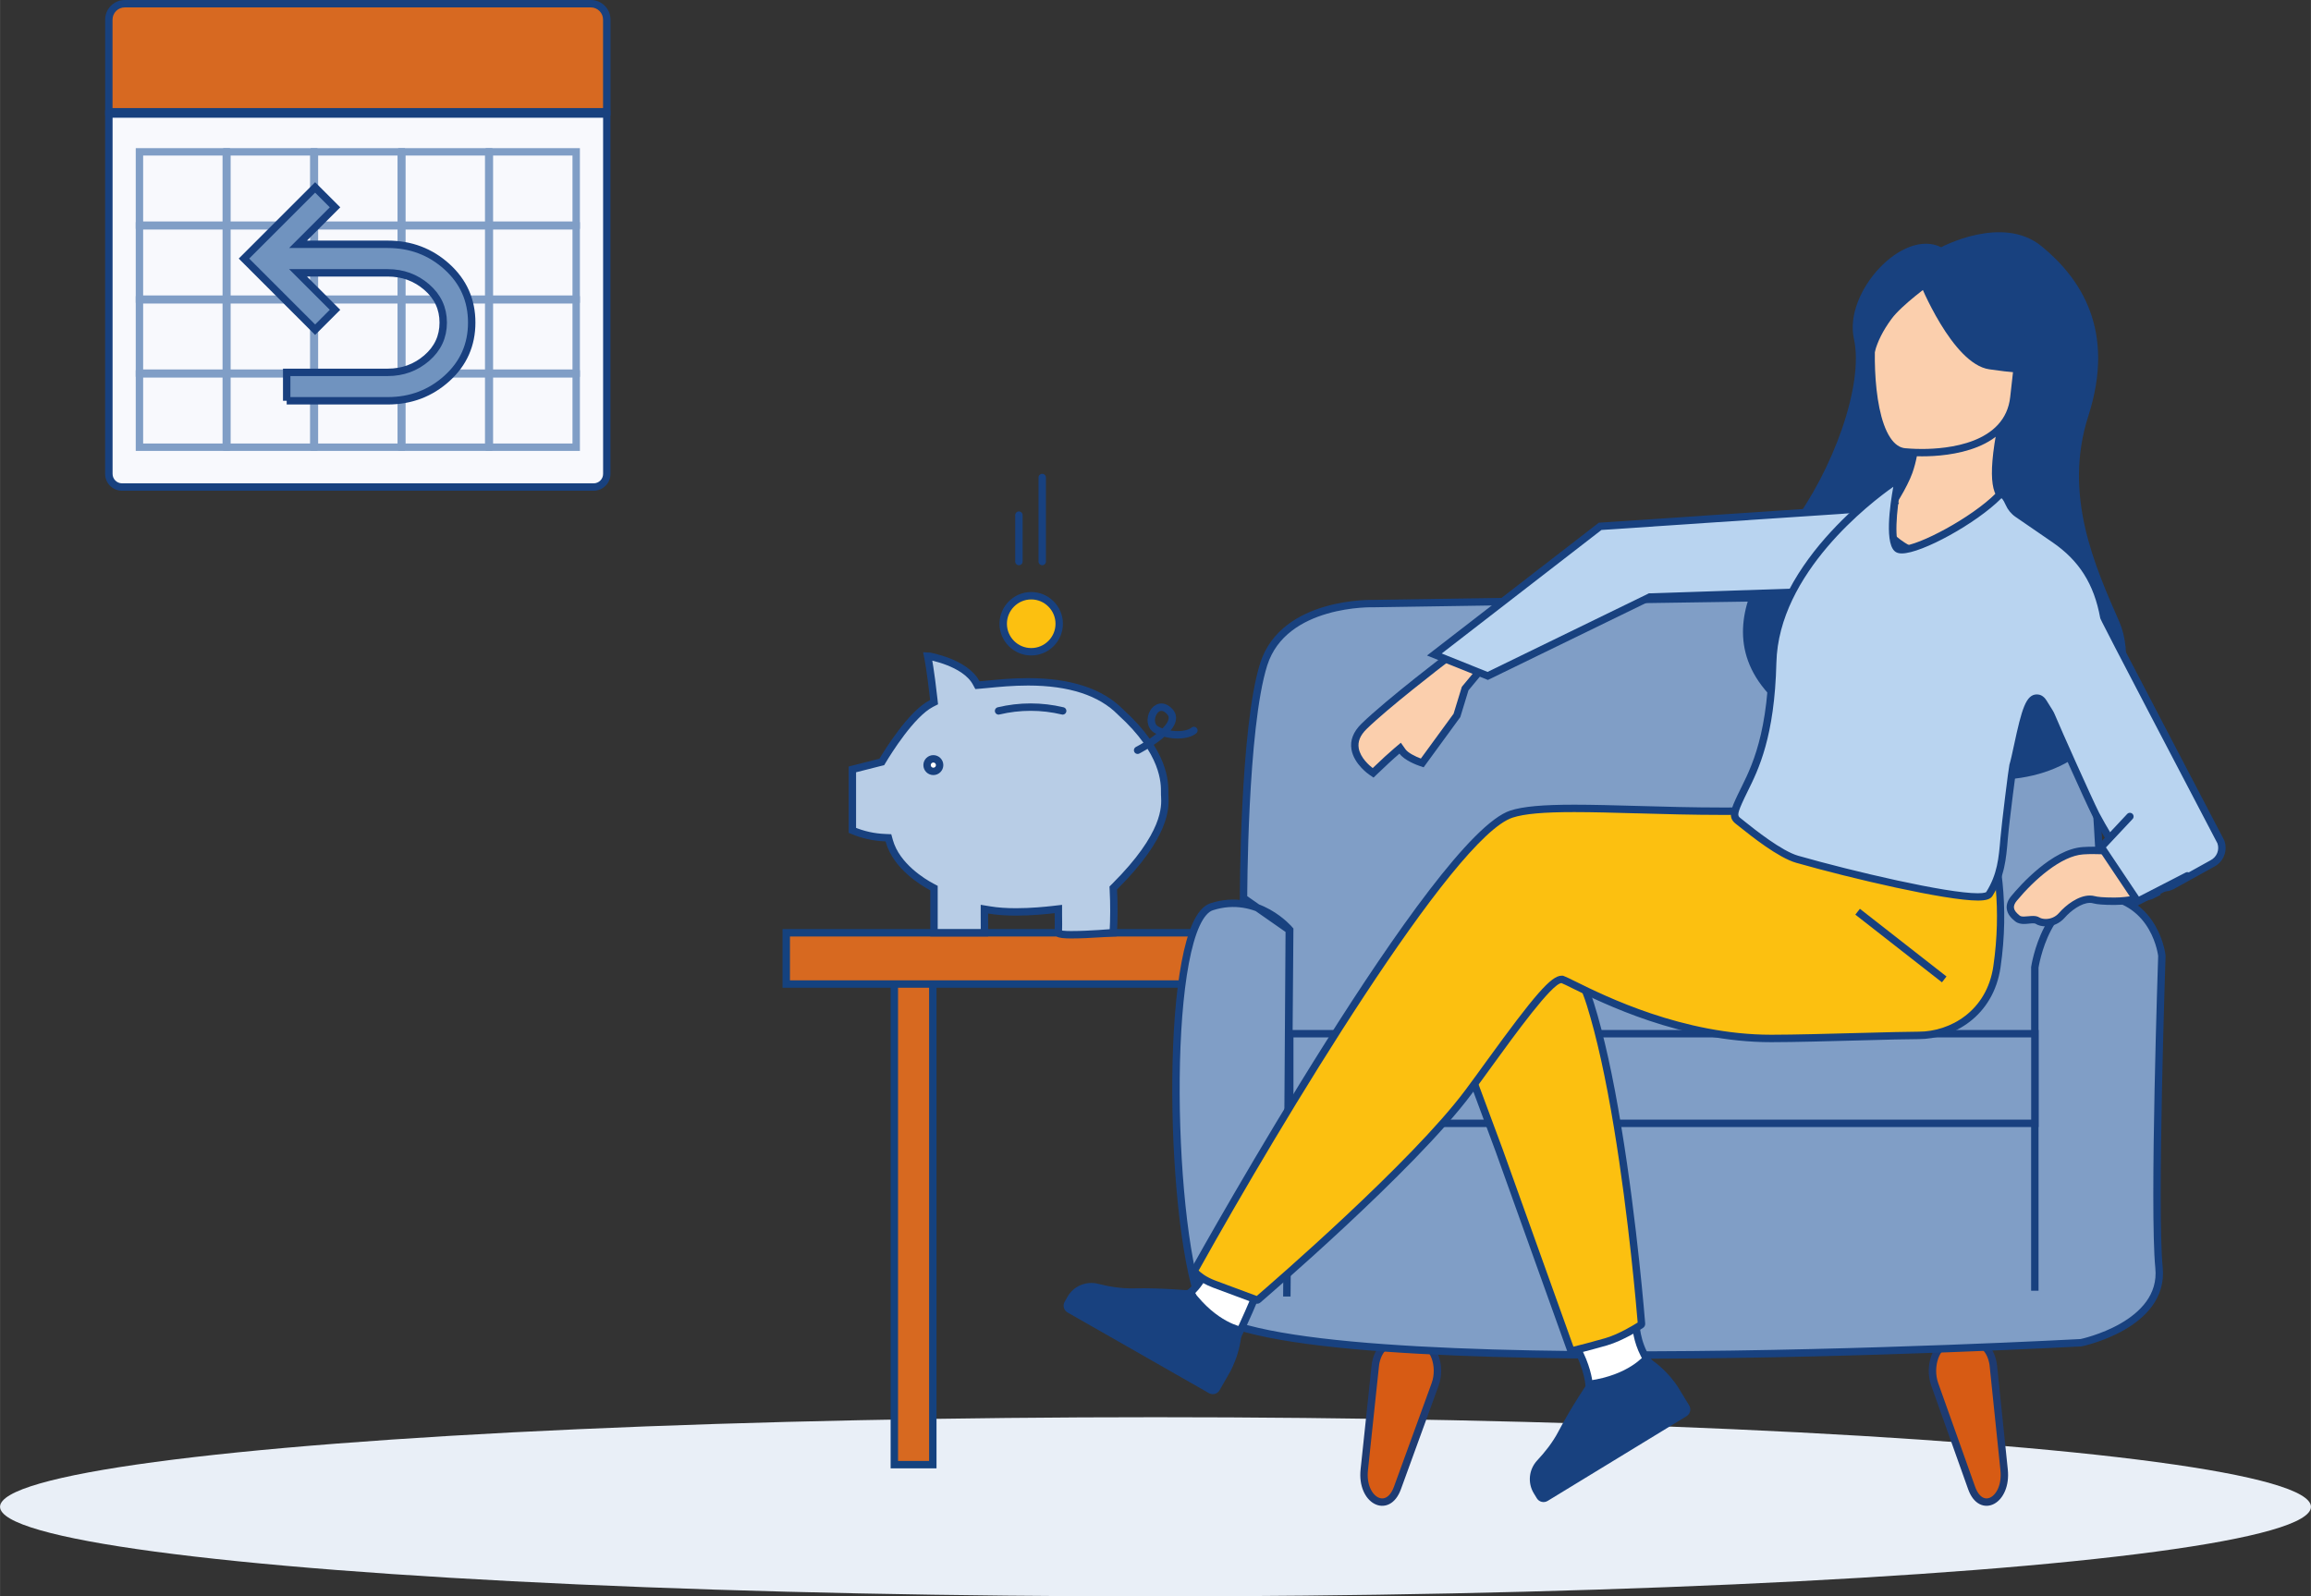
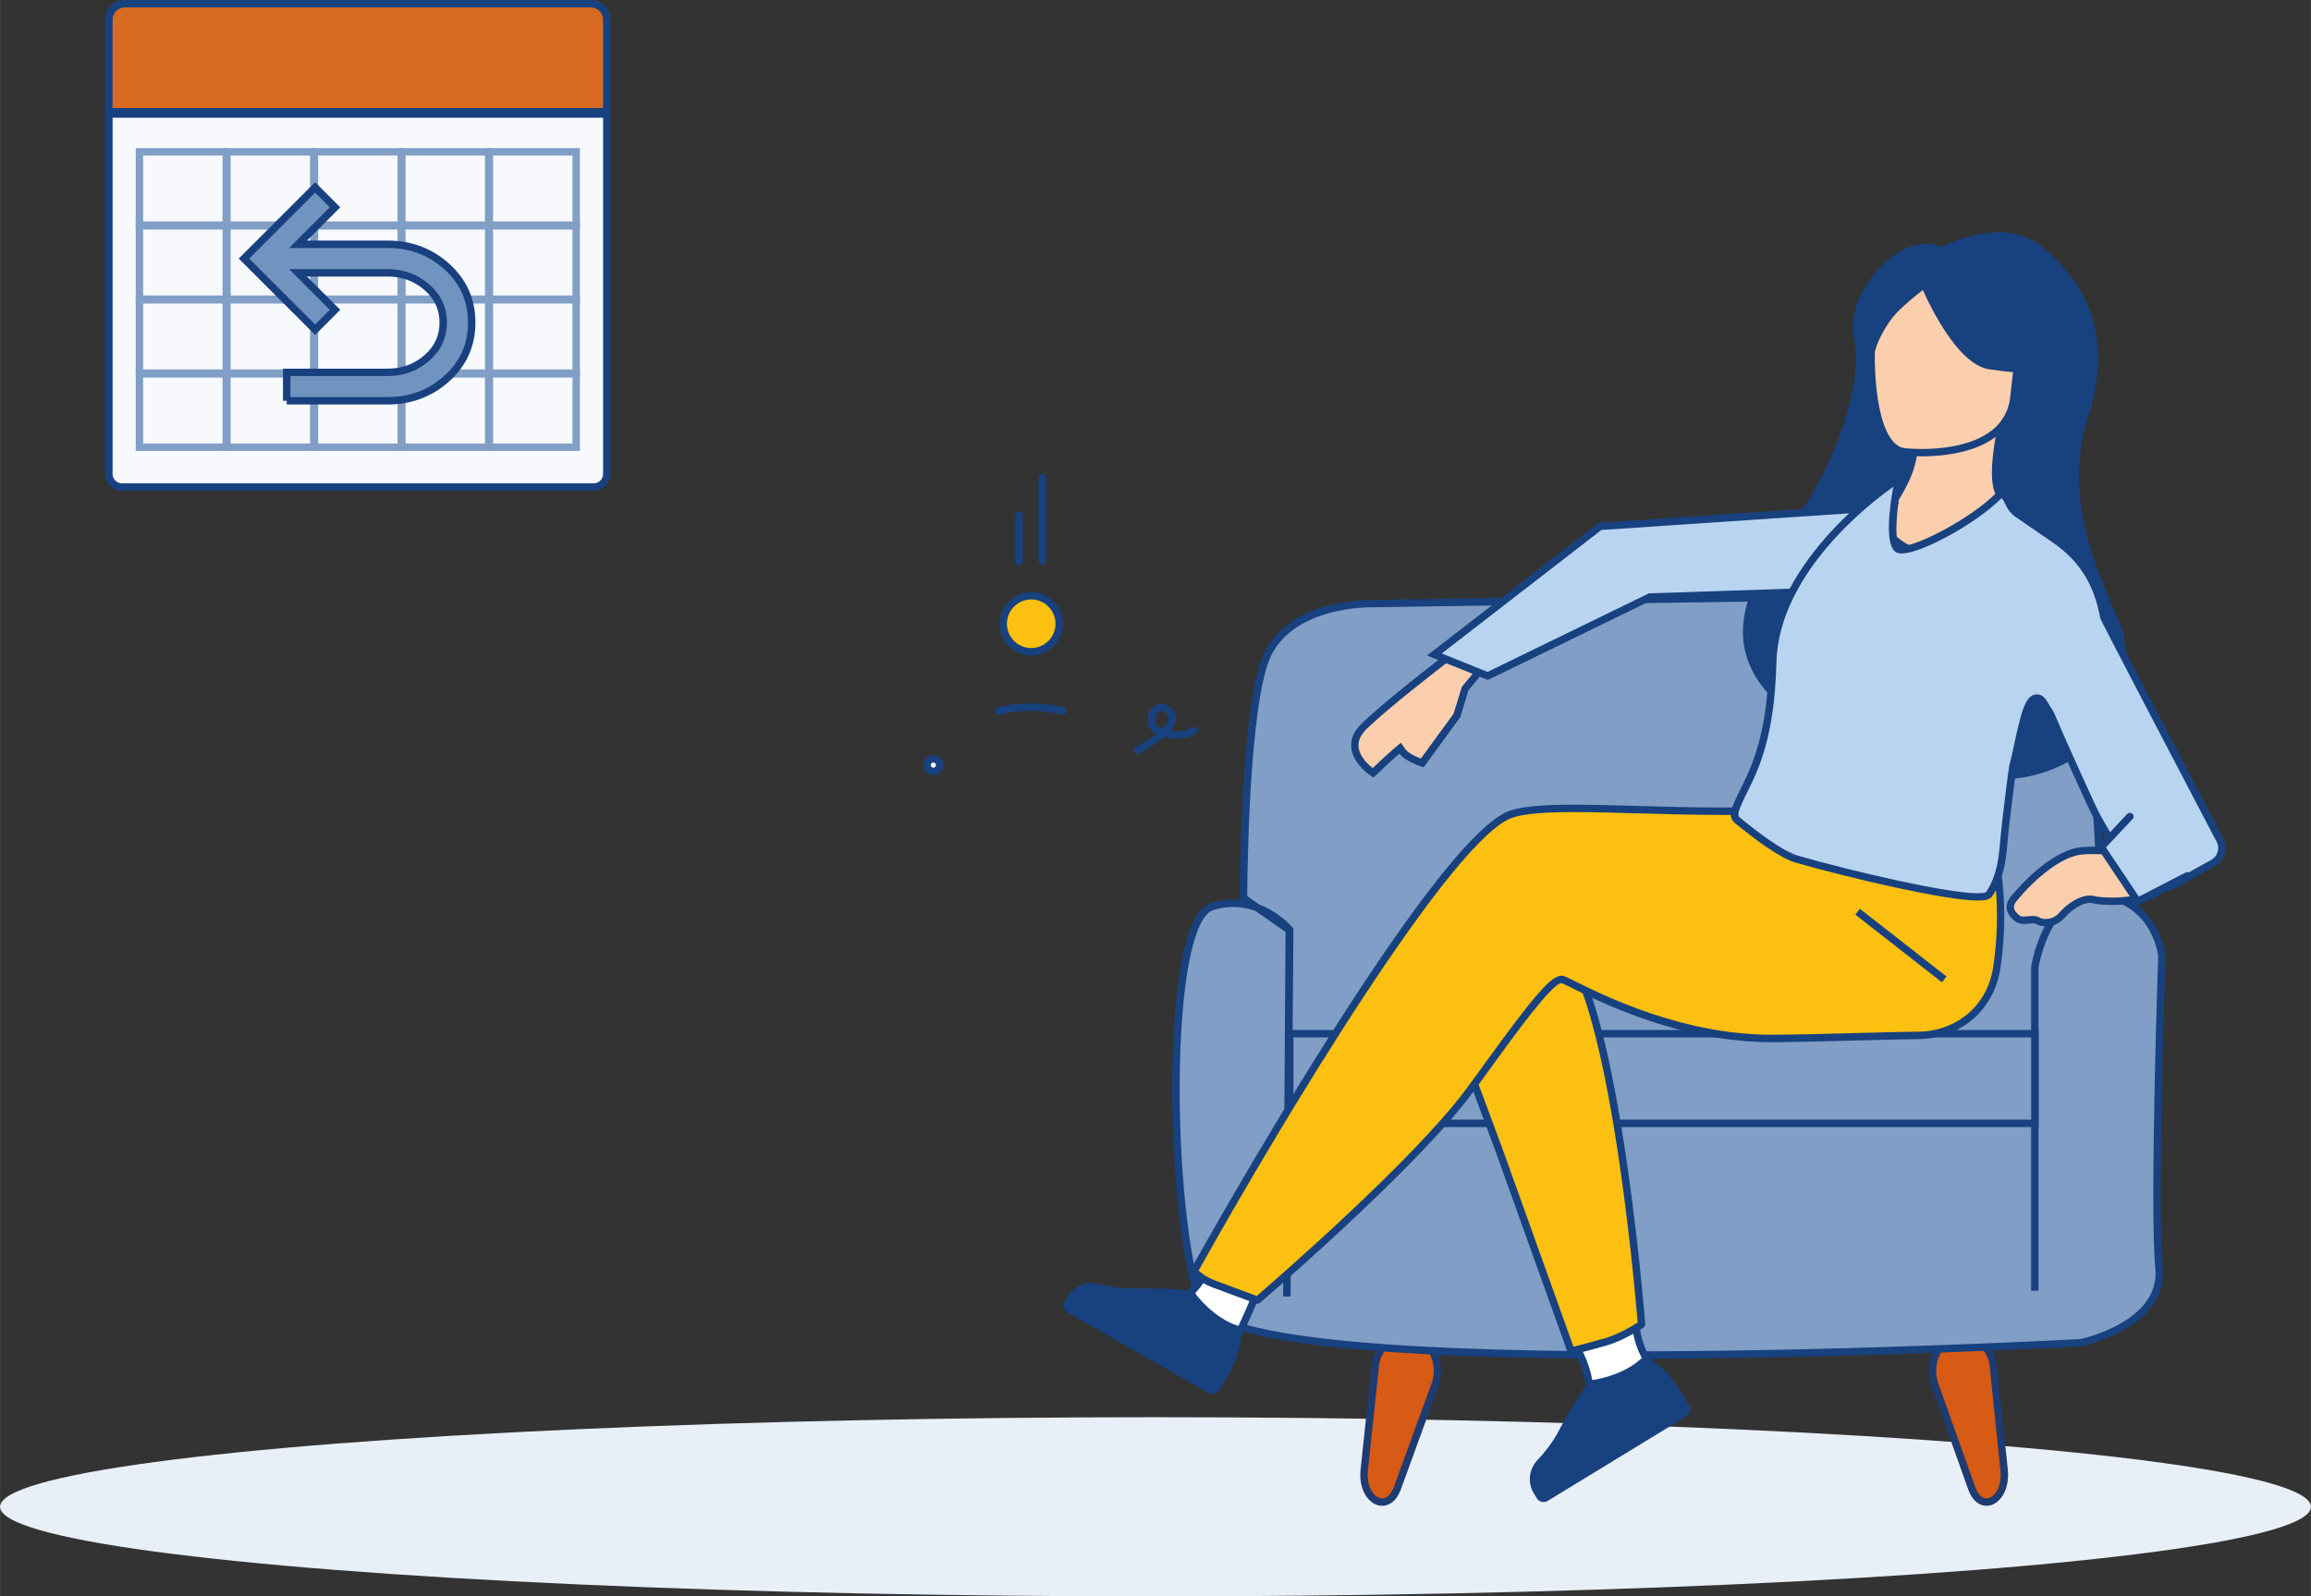
<svg xmlns="http://www.w3.org/2000/svg" id="Ebene_2" data-name="Ebene 2" width="165.1mm" height="114.08mm" viewBox="0 0 468 323.39">
  <rect x="0" y="0" width="468" height="323.39" fill="#333333" stroke="none" />
  <defs>
    <style>
      .cls-1 {
        fill: #f8f9fd;
      }

      .cls-1, .cls-2, .cls-3, .cls-4, .cls-5, .cls-6, .cls-7, .cls-8, .cls-9 {
        stroke-width: 0px;
      }

      .cls-2 {
        fill: #e9eff7;
      }

      .cls-10 {
        fill: none;
      }

      .cls-10, .cls-11, .cls-12, .cls-13, .cls-14, .cls-15, .cls-16, .cls-17, .cls-18, .cls-19, .cls-20, .cls-21 {
        stroke-width: 1.5px;
      }

      .cls-10, .cls-11, .cls-12, .cls-14, .cls-15, .cls-17, .cls-20, .cls-21 {
        stroke: #18417f;
      }

      .cls-10, .cls-12 {
        stroke-linecap: round;
      }

      .cls-11, .cls-9 {
        fill: #fff;
      }

      .cls-12, .cls-13, .cls-16, .cls-17, .cls-18, .cls-19, .cls-20, .cls-21 {
        stroke-miterlimit: 10;
      }

      .cls-12, .cls-6 {
        fill: #b9d4f0;
      }

      .cls-3, .cls-15 {
        fill: #fcc010;
      }

      .cls-13 {
        fill: #d76920;
        stroke: #15427f;
      }

      .cls-14 {
        fill: #b8cde6;
      }

      .cls-4 {
        fill: #18417f;
      }

      .cls-5, .cls-21 {
        fill: #fbcfad;
      }

      .cls-7, .cls-16, .cls-20 {
        fill: #809ec6;
      }

      .cls-8 {
        fill: #d76921;
      }

      .cls-16, .cls-19 {
        stroke: #19407f;
      }

      .cls-17 {
        fill: #fbd2b1;
      }

      .cls-18 {
        fill: #d75b14;
        stroke: #1e3b72;
      }

      .cls-19 {
        fill: #7093bf;
      }
    </style>
  </defs>
  <g id="Text-Bild">
    <g id="Ebene_86" data-name="Ebene 86">
      <g>
        <ellipse class="cls-2" cx="234" cy="305.24" rx="234" ry="18.15" />
        <g>
          <path class="cls-18" d="M278.5,276.78l-2.22,20.98c-.65,6.18,4.74,9.11,6.72,3.66l7.63-20.98c1.36-3.73-.38-8.35-3.15-8.35h-5.42c-1.77,0-3.28,1.99-3.57,4.7Z" />
          <path class="cls-18" d="M403.69,276.78l2.17,20.98c.64,6.18-4.64,9.11-6.58,3.66l-7.47-20.98c-1.33-3.73.38-8.35,3.09-8.35h5.3c1.74,0,3.22,1.99,3.5,4.7Z" />
          <g id="Tisch">
-             <rect class="cls-13" x="133.74" y="241.55" width="102.51" height="7.79" transform="translate(-60.44 430.44) rotate(-90)" />
-             <rect class="cls-13" x="159.22" y="188.96" width="86.78" height="10.38" />
-           </g>
+             </g>
          <g id="Sparschwein">
            <g id="Sparschwein-2">
              <g id="Schwein">
-                 <path class="cls-14" d="M217.15,189.36c-1.66,0-2.6-.11-2.8-.32l-.03-.04v-.11c.04-.63.03-2.36.01-3.72v-1.03s-1.04.12-1.04.12c-1.49.17-4.44.47-7.52.47-2.03,0-3.82-.13-5.32-.38l-1.1-.18v1.11c.03,2.24,0,3.62,0,3.66h-10.21v-9.04l-.49-.26c-1.64-.87-7.12-4.13-8.56-9.27l-.18-.65-.68-.03c-2.28-.09-4.51-.58-6.62-1.48h0s0-12.35,0-12.35l5.59-1.42.37-.09.2-.33c.93-1.55,5.75-9.39,9.82-11.49l.57-.29-.07-.64c-.64-5.79-1.17-8.44-1.23-8.73h0c.09,0,2.05.34,4.25,1.21,1.9.75,4.4,2.09,5.54,4.19l.29.53.6-.05c.38-.03.81-.07,1.32-.12l.31-.03c2.05-.2,4.86-.48,8.03-.48,8.42,0,14.72,2.06,18.71,6.11l.02.02.02.02c8.97,8.13,8.92,14.29,8.91,16.32v.34s0,.02,0,.02v.02s.02.32.02.32c.11,2.14.41,7.79-10.14,18.3l-.29.29.02.41c.15,2.87.14,5.78-.02,8.64h0c-.05,0-4.94.42-8.23.42Z" />
                <circle id="Auge" class="cls-11" cx="189.01" cy="154.99" r="1.27" />
                <path id="Pfad_33215" data-name="Pfad 33215" class="cls-10" d="M202.22,144.01c4.27-1.02,8.71-1.02,12.98,0" />
                <path id="Schwanz" class="cls-10" d="M230.38,151.98s9.3-4.78,6.52-7.81-5.29,2.33-2.63,3.7c2.66,1.38,6.23,1.21,7.5.1" />
              </g>
              <g id="Geld">
                <path class="cls-15" d="M208.83,132.03c-3.13,0-5.67-2.55-5.67-5.67s2.55-5.68,5.67-5.68,5.67,2.55,5.67,5.68-2.55,5.67-5.67,5.67Z" />
                <path id="Pfad_33217" data-name="Pfad 33217" class="cls-10" d="M206.34,113.75v-9.4" />
                <path id="Pfad_33218" data-name="Pfad 33218" class="cls-10" d="M211.06,113.75v-17.02" />
              </g>
            </g>
          </g>
          <path class="cls-20" d="M425.54,181.35s-1.75-43.28-5.26-47.96c-3.51-4.68-14.62-12.87-22.23-12.87s-119.9,1.75-119.9,1.75c0,0-18.13-.58-22.23,12.28-4.09,12.87-4.09,47.38-4.09,47.38l9.26,6.47-.49,74.24.58-74.28s-6.44-7.69-15.79-4.68c-9.74,3.14-8.77,62.58-2.34,80.13,6.43,17.55,178.39,8.19,178.39,8.19,0,0,16.96-3.51,15.79-15.21-1.17-11.7.58-63.17.58-63.17,0,0-1.17-11.11-12.28-12.28-11.11-1.17-13.45,14.62-13.45,14.62v65.51" />
          <rect class="cls-16" x="261.19" y="209.4" width="150.9" height="18.16" />
          <g id="Kate">
            <g id="Unterkörper">
              <g>
                <g>
                  <path class="cls-9" d="M322.08,281.31c-.05,0-.1-.02-.14-.05-.06-.04-.1-.12-.09-.19,0-.15-.03-3.6-2.76-8.45-.03-.06-.04-.14-.01-.2.03-.06.08-.12.15-.14l11.79-3.85s.05,0,.08,0c.07,0,.1.01.13.03.06.04.1.11.1.19,0,.2.25,4.79,3.45,8.37.05.06.07.14.05.22-.02.08-.08.14-.16.16l-12.51,3.9h-.07Z" />
                  <path class="cls-4" d="M330.63,269.33c.17,1.39.79,4.68,3.07,7.58l-11.15,3.48c-.12-1.23-.61-4.03-2.51-7.59l10.59-3.46M331.08,267.66c-.1,0-.21.02-.3.05l-11.79,3.86c-.28.09-.51.3-.61.58-.11.28-.09.58.06.84,2.64,4.7,2.66,8.03,2.66,8.08,0,.32.14.61.4.8.17.13.38.2.59.2.1,0,.2-.01.29-.05l12.51-3.9c.32-.1.57-.36.66-.68.09-.32,0-.67-.22-.92-3.05-3.42-3.26-7.86-3.26-7.9-.01-.31-.17-.6-.42-.77-.17-.12-.37-.18-.57-.18h0Z" />
                </g>
                <path class="cls-4" d="M333.01,274.55s-3.13,3.99-11.17,5.12c0,0-3.64,5.31-6.23,10.29-1.2,2.3-2.85,4.33-4.28,5.85-1.72,1.83-2.02,4.57-.71,6.71l.61,1c.46.75,1.43.98,2.18.53l28.14-17.17c.75-.46.98-1.43.53-2.18l-1.89-3.1s-2.28-4.25-7.17-7.06Z" />
              </g>
              <g>
                <path class="cls-3" d="M318.32,273.66c-.1,0-.19-.06-.22-.16l-14.49-40.43-10.46-28.16c-.02-.05-.02-.11,0-.17,2.39-6.26,8.71-18.1,15.5-18.1,2.21,0,4.35,1.2,6.35,3.57,1.1,1.3,4.85,6.08,7.09,13.25,2,6.4,3.85,14.78,5.51,24.89,3.23,19.51,4.81,39.61,4.83,39.81,0,.09-.03.17-.11.22-.04.03-3.81,2.5-7.08,3.45-3.51,1.01-6.82,1.81-6.85,1.82h-.06Z" />
                <path class="cls-4" d="M308.64,187.39c1.98,0,3.92,1.11,5.78,3.3,1.07,1.27,4.75,5.96,6.94,12.99,1.99,6.37,3.83,14.71,5.49,24.79,3,18.12,4.58,36.83,4.8,39.44-.89.56-3.91,2.41-6.63,3.19-2.75.79-5.35,1.45-6.38,1.7l-14.34-40.01-10.39-27.97c2.38-6.14,8.42-17.44,14.73-17.44M308.64,185.89c-9,0-15.91,17.82-16.2,18.58-.08.22-.09.47,0,.7l10.46,28.15,14.49,40.43c.14.4.52.65.93.65.08,0,.15,0,.23-.03.03,0,3.35-.81,6.89-1.83,3.37-.98,7.13-3.44,7.29-3.54.3-.2.47-.54.44-.9-.02-.2-1.59-20.23-4.84-39.87-1.66-10.15-3.52-18.56-5.53-25-2.28-7.31-6.11-12.19-7.23-13.52-2.15-2.54-4.48-3.83-6.92-3.83h0Z" />
              </g>
              <g>
                <g>
                  <path class="cls-9" d="M249.95,271.65c-.06,0-.12-.02-.17-.07l-9.46-9.06c-.07-.06-.09-.16-.06-.25.03-.09.11-.15.2-.16l.86-.11-.09-.34c.74-.61,2.01-2.05,3.62-5.34.03-.06.08-.1.14-.12.03,0,.05,0,.07,0,.06,0,.09.01.12.03l9.27,5.29c.1.06.15.19.1.29-.03.07-2.61,6.43-4.41,9.7-.04.06-.1.11-.17.12h-.04Z" />
                  <path class="cls-4" d="M245.29,257.16l8.41,4.8c-.56,1.36-2.42,5.8-3.88,8.62l-8.19-7.85.64-.08-.2-.73c.8-.78,1.9-2.19,3.21-4.77M245.07,255.46c-.1,0-.19.01-.29.04-.26.08-.48.26-.6.51-2.35,4.79-3.86,5.36-3.81,5.36h0c-.38.05-.7.31-.82.67-.12.36-.02.76.25,1.03l9.46,9.06c.19.18.43.27.68.27.05,0,.1,0,.15-.01.3-.05.57-.23.72-.5,1.78-3.25,4.33-9.51,4.44-9.78.19-.46,0-.98-.42-1.23l-9.28-5.29c-.15-.09-.32-.13-.49-.13h0Z" />
                </g>
                <path class="cls-4" d="M251.48,268.78s-5.01-.81-9.87-7.31c0,0-6.4-.62-12.02-.48-2.59.06-5.17-.4-7.19-.92-2.43-.62-4.98.44-6.22,2.62l-.58,1.02c-.43.76-.17,1.73.59,2.16l28.63,16.34c.76.43,1.73.17,2.16-.59l1.8-3.15s2.61-4.05,2.72-9.68Z" />
              </g>
              <g>
                <path class="cls-3" d="M254.61,263.35s-.05,0-.08-.01c0,0-5.92-2.2-8.58-3.19-2.89-1.08-3.97-2.49-4.01-2.55-.06-.07-.06-.18-.02-.26,16.83-30.23,51.91-88.46,64.21-92.43,2.46-.79,6.37-1.14,12.69-1.14,3.74,0,8.03.12,12.58.25h.11c5.34.15,11.35.32,17.41.32h1.16s14.52-.29,14.52-.29l31.96-9.8s.03,0,.05,0c.12,0,.18.04.22.09.46.67,11.24,16.56,7.62,41.48-1.39,9.57-9.2,13.93-15.86,13.93-2.16,0-6.46.12-11.45.25-6.5.18-13.76.37-18.39.37-18,0-33.94-7.88-39.95-10.85l-.18-.09c-.96-.48-1.65-.82-2.08-.98l-.13-.05h-.14c-1.92.01-6.43,5.75-14.62,17.04-1.47,2.03-2.91,4.02-4.25,5.81-11.42,15.3-42.3,41.79-42.61,42.05-.04.04-.1.06-.15.06Z" />
                <path class="cls-4" d="M396.39,155.08c1.55,2.39,10.64,17.57,7.29,40.63-1.32,9.13-8.77,13.28-15.12,13.28-2.17,0-6.5.12-11.52.25h-.06c-6.4.17-13.66.37-18.27.37-17.83,0-33.66-7.82-39.62-10.77l-.19-.09c-1.01-.5-1.67-.83-2.13-1l-.26-.1h-.28c-2.09.02-5.36,3.75-15.22,17.35-1.35,1.86-2.87,3.97-4.24,5.8-10.91,14.63-39.41,39.27-42.27,41.73-1.21-.45-5.99-2.22-8.3-3.09-1.99-.74-3.04-1.64-3.46-2.06,16.85-30.23,51.58-87.88,63.61-91.76,2.38-.77,6.22-1.11,12.45-1.11,3.74,0,8.04.12,12.6.25h.07s.11,0,.11,0c5.28.15,11.27.32,17.32.32h1.18s14.4-.28,14.4-.28h.21s.2-.07.2-.07l31.5-9.66M396.6,153.49c-.1,0-.19.01-.29.04l-31.86,9.77-14.4.28h-1.16c-6.07,0-12.08-.17-17.38-.32-4.59-.13-8.93-.25-12.71-.25-6.4,0-10.38.36-12.92,1.18-15.65,5.05-62.64,89.2-64.64,92.78-.19.34-.16.76.07,1.07.13.17,1.31,1.66,4.35,2.8,2.66,1,8.59,3.2,8.59,3.2.11.04.23.06.34.06.23,0,.46-.08.64-.24.31-.27,31.18-26.69,42.73-42.17,1.34-1.79,2.78-3.78,4.25-5.81,4.53-6.25,12.12-16.71,14.01-16.73.42.16,1.16.53,2.19,1.04,6.04,2.99,22.1,10.93,40.28,10.93,4.62,0,11.89-.2,18.31-.37,5.03-.14,9.37-.25,11.53-.25,6.98,0,15.15-4.56,16.61-14.57,3.66-25.22-7.28-41.34-7.75-42.01-.19-.27-.49-.42-.81-.42h0Z" />
              </g>
            </g>
            <g id="Kopf">
              <path id="Haare" class="cls-4" d="M393.12,50.08s12.4-6.69,20.31-.21c7.92,6.48,15.07,17.03,9.49,34.38-5.15,15.99,1.27,30.31,6.29,41.75,5.02,11.44-2.4,42.8-46.61,28.21-44.21-14.6-28.11-36.85-19.83-47.78,8.28-10.93,14.77-28.4,12.67-37.82-2.09-9.42,9.87-22.46,17.68-18.52Z" />
              <path class="cls-21" d="M381.77,103.52c-3.43,1.38,2.13,7.4,7.43,8.81,5.65,1.51,17.37-10.83,17.31-10.85-1.99-.82-3.57-3.38-1.13-15.58h-.97s-16.33.02-16.33.02c0,0,.08,5.21-1.52,9.68-.94,2.63-3.85,7.54-4.78,7.92Z" />
              <g>
                <path class="cls-5" d="M389.25,91.7c-1.89,0-3.19-.13-3.33-.15-1.47-.09-2.72-.93-3.76-2.5-4.06-6.14-3.57-22.46-2.33-25.92,1.33-3.73,3.82-7.54,12.19-7.54,1.82,0,3.88.19,6.13.55,12.3,2,11.44,9.4,10.12,20.59l-.02.2c-.13,1.13-.27,2.3-.4,3.51-1.07,10.15-13.36,11.25-18.59,11.25Z" />
                <path class="cls-4" d="M392.01,56.34c1.78,0,3.8.18,6.01.54,11.6,1.89,10.81,8.62,9.5,19.76l-.02.17c-.13,1.15-.27,2.33-.4,3.56-1,9.55-12.82,10.58-17.85,10.58-1.8,0-3.03-.12-3.26-.14h-.03s-.03,0-.03,0c-1.18-.07-2.24-.8-3.14-2.17-3.94-5.97-3.46-21.88-2.25-25.25,1.25-3.48,3.58-7.04,11.48-7.04M392.01,54.84c-8.88,0-11.56,4.29-12.9,8.03-1.3,3.64-1.84,20.14,2.41,26.58,1.18,1.78,2.64,2.74,4.3,2.84.06,0,1.4.15,3.42.15h0c5.44,0,18.21-1.16,19.34-11.92.14-1.28.28-2.51.42-3.71,1.32-11.2,2.27-19.3-10.75-21.42-2.29-.37-4.39-.56-6.25-.56h0Z" />
              </g>
              <path class="cls-4" d="M388.71,57.15s6.62,16.56,14.13,17.66c9.11,1.33,11.2.7,11.2.7,0,0-4.1-5.69-5.43-13.51-.39-2.3-1.98-4.23-4.18-5.01-6.19-2.19-11.99-4.87-15.73.15Z" />
              <path class="cls-4" d="M390.99,57.57s-5.84,4.19-7.93,7.03c-3.59,4.89-4.08,8.61-3.77,11.75,0,0-3.37-14.96,2.14-20.38,5.84-5.75,9.56,1.61,9.56,1.61Z" />
            </g>
            <g id="Oberkörper">
              <g>
                <path class="cls-5" d="M277.77,156.36s-2.89-1.96-3.35-4.66c-.28-1.58.34-3.12,1.82-4.57,4.52-4.41,15.65-12.99,17.78-14.6l6.04,2.93-3.34,4.03-1.66,5.43-7.03,9.63-.27-.09c-1.31-.45-3.08-1.31-3.73-2.23l-.47-.67-.62.53c-1.15.97-2.99,2.66-4.69,4.31l-.17.16-.29-.2Z" />
                <path class="cls-4" d="M294.11,133.41l4.76,2.31-2.64,3.18-.19.23-.09.29-1.58,5.16-6.63,9.08c-1.21-.45-2.63-1.19-3.11-1.87l-.94-1.33-1.25,1.05c-1.1.93-2.82,2.5-4.45,4.08-.62-.47-2.49-2.04-2.83-4.02-.23-1.34.29-2.62,1.6-3.9,4.3-4.2,14.56-12.14,17.34-14.26M293.94,131.66c-.37.25-13.24,10.07-18.22,14.94-1.67,1.63-2.35,3.39-2.03,5.23.52,3,3.54,5.07,3.67,5.15l.8.54.61-.59c1.6-1.55,3.46-3.27,4.64-4.27.98,1.38,3.57,2.33,4.1,2.51l.79.27,7.43-10.18,1.65-5.41,3.86-4.65-7.31-3.55h0Z" />
              </g>
            </g>
            <line class="cls-17" x1="376.19" y1="184.69" x2="393.73" y2="198.4" />
          </g>
          <g>
            <polygon class="cls-6" points="290.48 132.59 324.05 106.63 383.21 102.65 372.86 119.66 334.11 120.95 301.29 136.93 290.48 132.59" />
            <path class="cls-4" d="M381.81,103.5l-9.39,15.42-38.18,1.27h-.32s-.29.15-.29.15l-32.38,15.77-9.29-3.73,32.35-25.02,57.49-3.87M384.6,101.8l-60.83,4.09-34.79,26.9,12.34,4.95,32.98-16.06,38.99-1.3,11.31-18.59h0Z" />
          </g>
          <g>
            <path class="cls-6" d="M400.55,181.69c-6.4,0-25.37-4.43-36.6-7.62-3.47-.99-8.85-5.28-11.15-7.12l-.12-.09c-.32-.25-.56-.44-.71-.56-1.18-.88-.82-1.94.61-4.97.21-.44.44-.91.68-1.4,2.14-4.33,5.37-10.86,5.73-25.7.51-20.89,24.8-36.82,25.04-36.96l.46-.26-.1.52c-.03.12-2.47,12.52.02,13.7.11.05.34.13.73.13,3.53,0,14.46-5.74,19.58-10.9.19-.19.39-.28.6-.28.23,0,.75,0,1.54,1.8.37.85.98,1.58,1.75,2.11l7.45,5.12c5.61,3.85,8.69,8.73,9.99,15.82.03.15.07.36,23.71,45.54.61,1.61-.11,3.51-1.71,4.34l-8.2,4.55c-.48.25-1.05.39-1.61.39h0c-.77,0-1.5-.24-2.12-.7l-4.77-3.55c-.15-.11-.29-.22-.42-.36-2.23-2.32-6.46-10.21-6.51-10.29-1.67-3.34-7.84-17.18-9-19.97-.1-.23-.21-.46-.34-.67l-1.24-1.99c-.37-.6-.82-.9-1.33-.9-1.65,0-2.49,3.09-3.9,9.66-.35,1.62-.68,3.15-.95,4.06-.12.26-1.57,12.05-1.79,14.75-.34,3.98-.63,7.42-2.99,11.22-.16.25-.57.59-2.32.59Z" />
            <path class="cls-4" d="M383.42,98.6c-.66,3.59-1.91,12.08.64,13.3.28.14.65.21,1.08.21,4.06,0,15.16-6.13,20.11-11.12.04-.04.07-.06.08-.06,0,0,.32.15.85,1.36.43.98,1.12,1.82,2.01,2.43l7.45,5.12c5.43,3.73,8.42,8.46,9.68,15.33.06.3.08.47,23.74,45.67.46,1.31-.11,2.77-1.39,3.43l-8.15,4.52c-.4.21-.84.31-1.29.31-.61,0-1.18-.19-1.67-.55l-4.77-3.55c-.13-.1-.24-.18-.33-.27-1.79-1.86-5.22-7.94-6.37-10.09-1.57-3.15-7.68-16.8-8.99-19.95-.12-.28-.25-.54-.4-.78l-1.24-1.99c-.64-1.04-1.42-1.25-1.96-1.25-2.21,0-3.07,2.97-4.63,10.25-.34,1.6-.67,3.12-.94,4-.14.45-1.58,12.03-1.82,14.91-.34,4.04-.61,7.24-2.88,10.88,0,0-.27.24-1.69.24-6.34,0-25.21-4.41-36.39-7.6-3.33-.95-8.82-5.33-10.88-6.98l-.08-.07c-.34-.27-.6-.48-.76-.6-.63-.47-.63-.93.84-4.05.21-.44.43-.9.67-1.38,2.17-4.38,5.44-11.01,5.8-26.01.44-18.18,19.12-32.45,23.68-35.65M385.56,95.54l-1.89,1.08c-1.02.58-24.91,16.52-25.42,37.59-.4,16.36-4.29,22.46-6.34,26.79-1.3,2.75-2.15,4.56-.38,5.89.17.12.44.35.81.64,2.33,1.86,7.79,6.22,11.41,7.25,11.27,3.21,30.33,7.65,36.8,7.65h0c1.66,0,2.55-.28,2.96-.94,2.46-3.95,2.76-7.47,3.1-11.55.33-3.92,1.76-14.59,1.76-14.6.99-3.25,2.41-13.19,4.13-13.19.22,0,.45.17.69.55l1.24,1.99c.11.18.21.37.29.56,1.24,2.98,7.39,16.76,9.03,20.04,0,0,4.3,8.04,6.63,10.46.16.17.33.3.51.44l4.77,3.55c.76.56,1.66.85,2.57.85.68,0,1.35-.16,1.98-.48l8.19-4.54c1.94-1.01,2.82-3.31,2.03-5.36,0,0-23.59-45.08-23.63-45.33-1.28-6.99-4.3-12.17-10.3-16.3l-7.45-5.12c-.65-.45-1.17-1.07-1.49-1.79-.7-1.61-1.37-2.26-2.23-2.26-.29,0-.72.09-1.13.51-4.92,4.95-15.72,10.68-19.05,10.68-.29,0-.4-.05-.41-.05-1.06-.51-.88-6.64.39-12.87l.44-2.14h0Z" />
          </g>
          <g>
            <path class="cls-5" d="M414.3,186.92c-.67,0-1.27-.15-1.71-.43-.21-.13-.48-.18-.86-.18-.27,0-.57.03-.87.06-.36.03-.68.07-.99.07-.4,0-.91-.04-1.31-.36-.62-.5-1.34-1.18-1.43-2.09-.06-.63.18-1.28.73-1.94,1.8-2.17,8.11-9.27,13.97-9.68.68-.05,1.45-.07,2.27-.07,5.58,0,12.19,1.11,12.26,1.12l.24.04-.04.23c-.76,4.62-.37,6.2-.11,6.71l.19.53-1.08.54h-.03c-1.2.34-4.3,1.13-7.32,1.13-2.03,0-3.42-.1-4.13-.3-.27-.08-.55-.11-.85-.11-1.96,0-4.27,1.65-5.7,3.29-.81.93-1.99,1.46-3.23,1.46Z" />
            <path class="cls-4" d="M424.1,173.02c4.69,0,10.01.77,11.64,1.03-.49,3.19-.5,5.36-.04,6.49l-.41.2c-1.19.33-4.19,1.08-7.08,1.08-2.45,0-3.48-.15-3.92-.27-.33-.09-.69-.14-1.06-.14-2.34,0-4.84,1.91-6.27,3.55-.67.77-1.64,1.2-2.67,1.2-.52,0-.99-.11-1.34-.33-.32-.19-.71-.28-1.24-.28-.33,0-.64.03-.97.06-.29.03-.62.06-.89.06-.41,0-.67-.06-.84-.2-.76-.61-1.1-1.08-1.16-1.59-.04-.42.15-.89.56-1.39,3.6-4.35,9.03-9.1,13.44-9.41.67-.05,1.41-.07,2.22-.07M424.1,171.52c-.8,0-1.58.02-2.32.07-6.16.43-12.65,7.72-14.49,9.95-.68.82-.98,1.66-.9,2.5.12,1.19.98,2.01,1.71,2.6.59.47,1.3.53,1.78.53.33,0,.68-.03,1.03-.07.28-.03.56-.06.82-.06.34,0,.44.05.46.07.56.36,1.31.55,2.11.55,1.46,0,2.84-.63,3.8-1.72,1.27-1.46,3.42-3.04,5.14-3.04.23,0,.45.03.65.09.78.22,2.2.33,4.33.33,3.78,0,7.57-1.17,7.62-1.17l1.74-.87-.43-1.22s-.72-.97.16-6.28l.16-.97-.97-.16c-.27-.05-6.78-1.13-12.38-1.13h0Z" />
          </g>
          <polyline class="cls-12" points="431.33 165.4 425.53 171.59 432.9 182.6 442.97 177.42" />
        </g>
        <g id="Kalender">
          <g>
            <path class="cls-1" d="M24.7,98.67c-1.47,0-2.66-1.19-2.66-2.66V23.1h100.84v72.9c0,1.47-1.19,2.66-2.66,2.66H24.7Z" />
            <path class="cls-4" d="M122.13,23.85v72.15c0,1.05-.86,1.91-1.91,1.91H24.7c-1.05,0-1.91-.86-1.91-1.91V23.85h99.34M123.63,22.35H21.28v73.65c0,1.88,1.53,3.41,3.41,3.41h95.52c1.88,0,3.41-1.53,3.41-3.41V22.35h0Z" />
          </g>
          <g>
            <path class="cls-8" d="M22.03,22.64V3.98c0-1.78,1.45-3.23,3.23-3.23h94.38c1.78,0,3.23,1.45,3.23,3.23v18.66H22.03Z" />
            <path class="cls-4" d="M119.64,1.5c1.37,0,2.48,1.11,2.48,2.48v17.91H22.78V3.98c0-1.37,1.11-2.48,2.48-2.48h94.38M119.64,0H25.27c-2.2,0-3.98,1.78-3.98,3.98v19.41h102.34V3.98c0-2.2-1.78-3.98-3.98-3.98h0Z" />
          </g>
          <g>
            <g>
              <rect class="cls-1" x="28.23" y="30.76" width="17.58" height="14.85" />
              <path class="cls-7" d="M45.06,31.51v13.35h-16.08v-13.35h16.08M46.56,30.01h-19.08v16.35h19.08v-16.35h0Z" />
            </g>
            <g>
-               <rect class="cls-1" x="45.95" y="30.76" width="17.58" height="14.85" />
              <path class="cls-7" d="M62.78,31.51v13.35h-16.08v-13.35h16.08M64.28,30.01h-19.08v16.35h19.08v-16.35h0Z" />
            </g>
            <g>
              <rect class="cls-1" x="63.67" y="30.76" width="17.58" height="14.85" />
              <path class="cls-7" d="M80.5,31.51v13.35h-16.08v-13.35h16.08M82,30.01h-19.08v16.35h19.08v-16.35h0Z" />
            </g>
            <g>
              <rect class="cls-1" x="81.38" y="30.76" width="17.58" height="14.85" />
              <path class="cls-7" d="M98.21,31.51v13.35h-16.08v-13.35h16.08M99.71,30.01h-19.08v16.35h19.08v-16.35h0Z" />
            </g>
            <g>
              <rect class="cls-1" x="99.1" y="30.76" width="17.58" height="14.85" />
              <path class="cls-7" d="M99.85,31.51h16.08v13.35h-16.08v-13.35M98.35,30.01v16.35h19.08v-16.35h-19.08Z" />
            </g>
            <g>
              <rect class="cls-1" x="28.23" y="45.75" width="17.58" height="14.85" />
              <path class="cls-7" d="M45.06,46.5v13.35h-16.08v-13.35h16.08M46.56,45h-19.08v16.35h19.08v-16.35h0Z" />
            </g>
            <g>
              <rect class="cls-1" x="45.95" y="45.75" width="17.58" height="14.85" />
              <path class="cls-7" d="M62.78,46.5v13.35h-16.08v-13.35h16.08M64.28,45h-19.08v16.35h19.08v-16.35h0Z" />
            </g>
            <g>
              <rect class="cls-1" x="63.67" y="45.75" width="17.58" height="14.85" />
              <path class="cls-7" d="M80.5,46.5v13.35h-16.08v-13.35h16.08M82,45h-19.08v16.35h19.08v-16.35h0Z" />
            </g>
            <g>
              <rect class="cls-1" x="81.38" y="45.75" width="17.58" height="14.85" />
              <path class="cls-7" d="M98.21,46.5v13.35h-16.08v-13.35h16.08M99.71,45h-19.08v16.35h19.08v-16.35h0Z" />
            </g>
            <g>
              <rect class="cls-1" x="99.1" y="45.75" width="17.58" height="14.85" />
              <path class="cls-7" d="M115.93,46.5v13.35h-16.08v-13.35h16.08M117.43,45h-19.08v16.35h19.08v-16.35h0Z" />
            </g>
            <g>
              <rect class="cls-1" x="28.23" y="60.74" width="17.58" height="14.85" />
              <path class="cls-7" d="M45.06,61.49v13.35h-16.08v-13.35h16.08M46.56,59.99h-19.08v16.35h19.08v-16.35h0Z" />
            </g>
            <g>
              <rect class="cls-1" x="45.95" y="60.74" width="17.58" height="14.85" />
              <path class="cls-7" d="M62.78,61.49v13.35h-16.08v-13.35h16.08M64.28,59.99h-19.08v16.35h19.08v-16.35h0Z" />
            </g>
            <g>
              <rect class="cls-1" x="63.67" y="60.74" width="17.58" height="14.85" />
              <path class="cls-7" d="M80.5,61.49v13.35h-16.08v-13.35h16.08M82,59.99h-19.08v16.35h19.08v-16.35h0Z" />
            </g>
            <g>
              <rect class="cls-1" x="81.38" y="60.74" width="17.58" height="14.85" />
              <path class="cls-7" d="M98.21,61.49v13.35h-16.08v-13.35h16.08M99.71,59.99h-19.08v16.35h19.08v-16.35h0Z" />
            </g>
            <g>
              <rect class="cls-1" x="99.1" y="60.74" width="17.58" height="14.85" />
              <path class="cls-7" d="M115.93,61.49v13.35h-16.08v-13.35h16.08M117.43,59.99h-19.08v16.35h19.08v-16.35h0Z" />
            </g>
            <g>
              <rect class="cls-1" x="28.23" y="75.74" width="17.58" height="14.85" />
              <path class="cls-7" d="M45.06,76.49v13.35h-16.08v-13.35h16.08M46.56,74.99h-19.08v16.35h19.08v-16.35h0Z" />
            </g>
            <g>
-               <rect class="cls-1" x="45.95" y="75.74" width="17.58" height="14.85" />
              <path class="cls-7" d="M62.78,76.49v13.35h-16.08v-13.35h16.08M64.28,74.99h-19.08v16.35h19.08v-16.35h0Z" />
            </g>
            <g>
              <rect class="cls-1" x="63.67" y="75.74" width="17.58" height="14.85" />
              <path class="cls-7" d="M80.5,76.49v13.35h-16.08v-13.35h16.08M82,74.99h-19.08v16.35h19.08v-16.35h0Z" />
            </g>
            <g>
              <rect class="cls-1" x="81.38" y="75.74" width="17.58" height="14.85" />
              <path class="cls-7" d="M98.21,76.49v13.35h-16.08v-13.35h16.08M99.71,74.99h-19.08v16.35h19.08v-16.35h0Z" />
            </g>
            <g>
              <rect class="cls-1" x="99.1" y="75.74" width="17.58" height="14.85" />
              <path class="cls-7" d="M115.93,76.49v13.35h-16.08v-13.35h16.08M117.43,74.99h-19.08v16.35h19.08v-16.35h0Z" />
            </g>
          </g>
        </g>
        <path class="cls-19" d="M58.05,81.19v-5.76h20.46c3.03,0,5.66-.96,7.89-2.88s3.35-4.32,3.35-7.2-1.12-5.28-3.35-7.2c-2.23-1.92-4.86-2.88-7.89-2.88h-18.16l7.49,7.49-4.03,4.03-14.41-14.41,14.41-14.41,4.03,4.03-7.49,7.49h18.16c4.66,0,8.66,1.51,12,4.54s5.01,6.8,5.01,11.31-1.67,8.29-5.01,11.31-7.34,4.54-12,4.54h-20.46Z" />
      </g>
    </g>
  </g>
</svg>